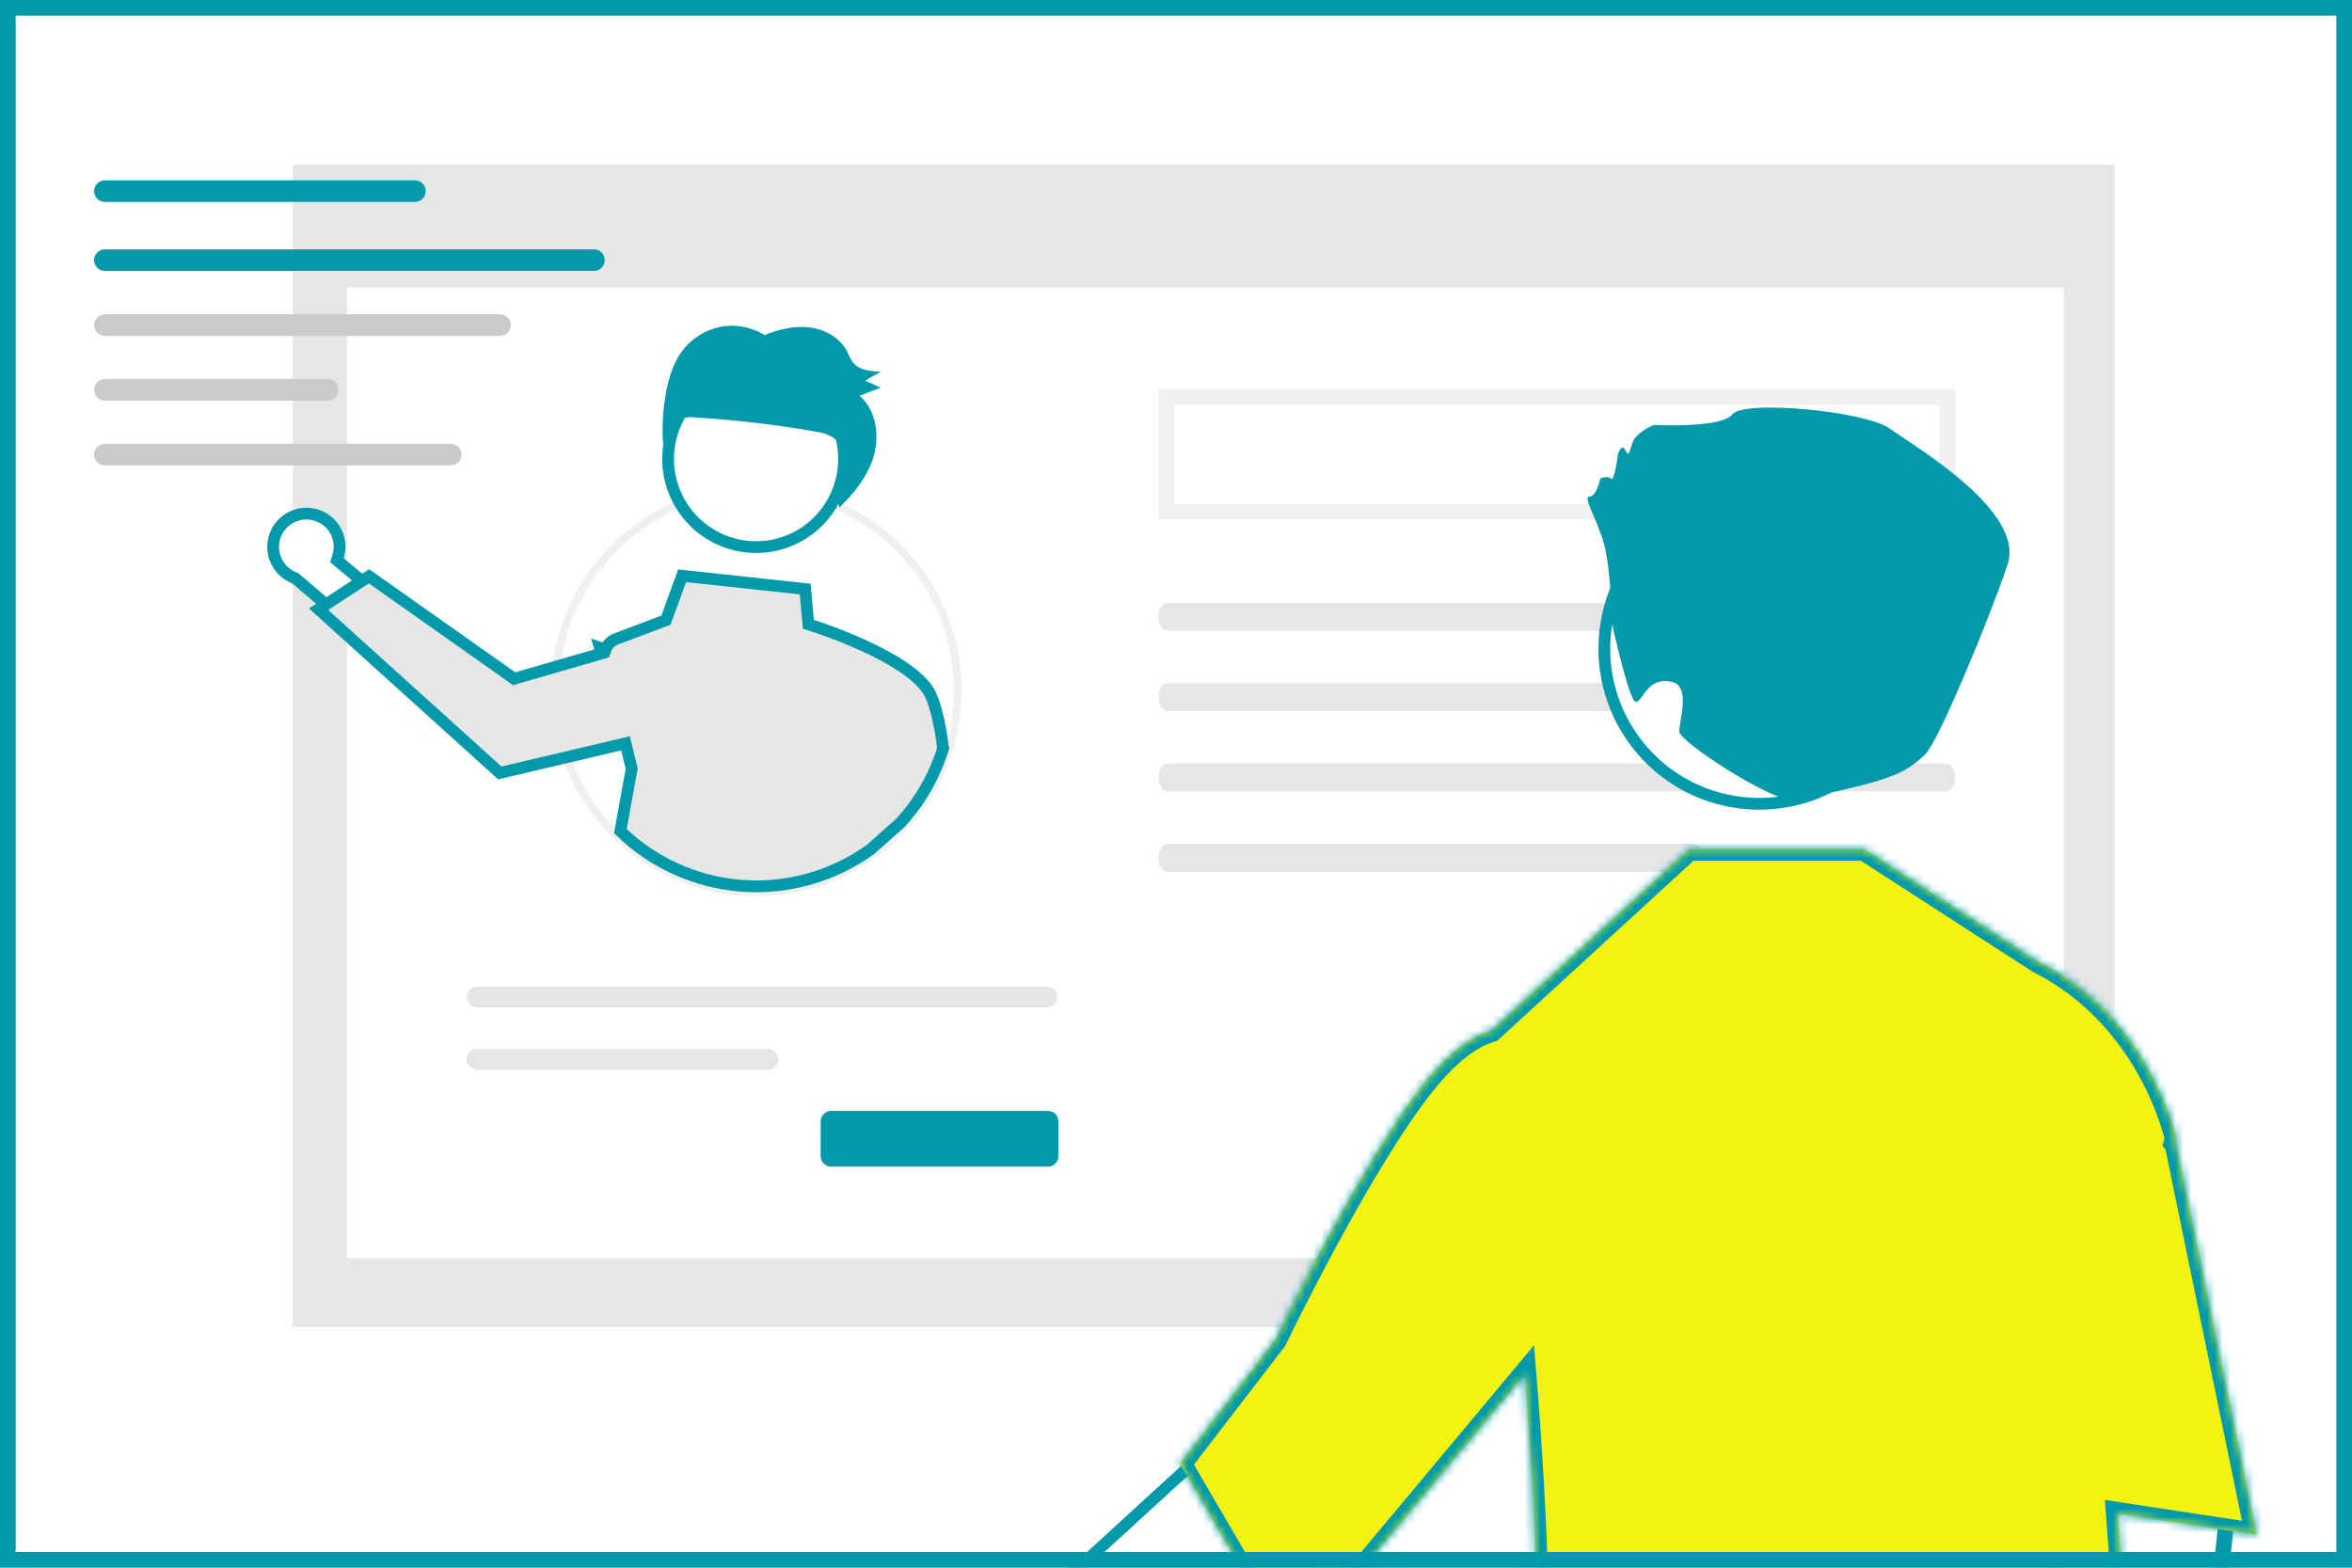
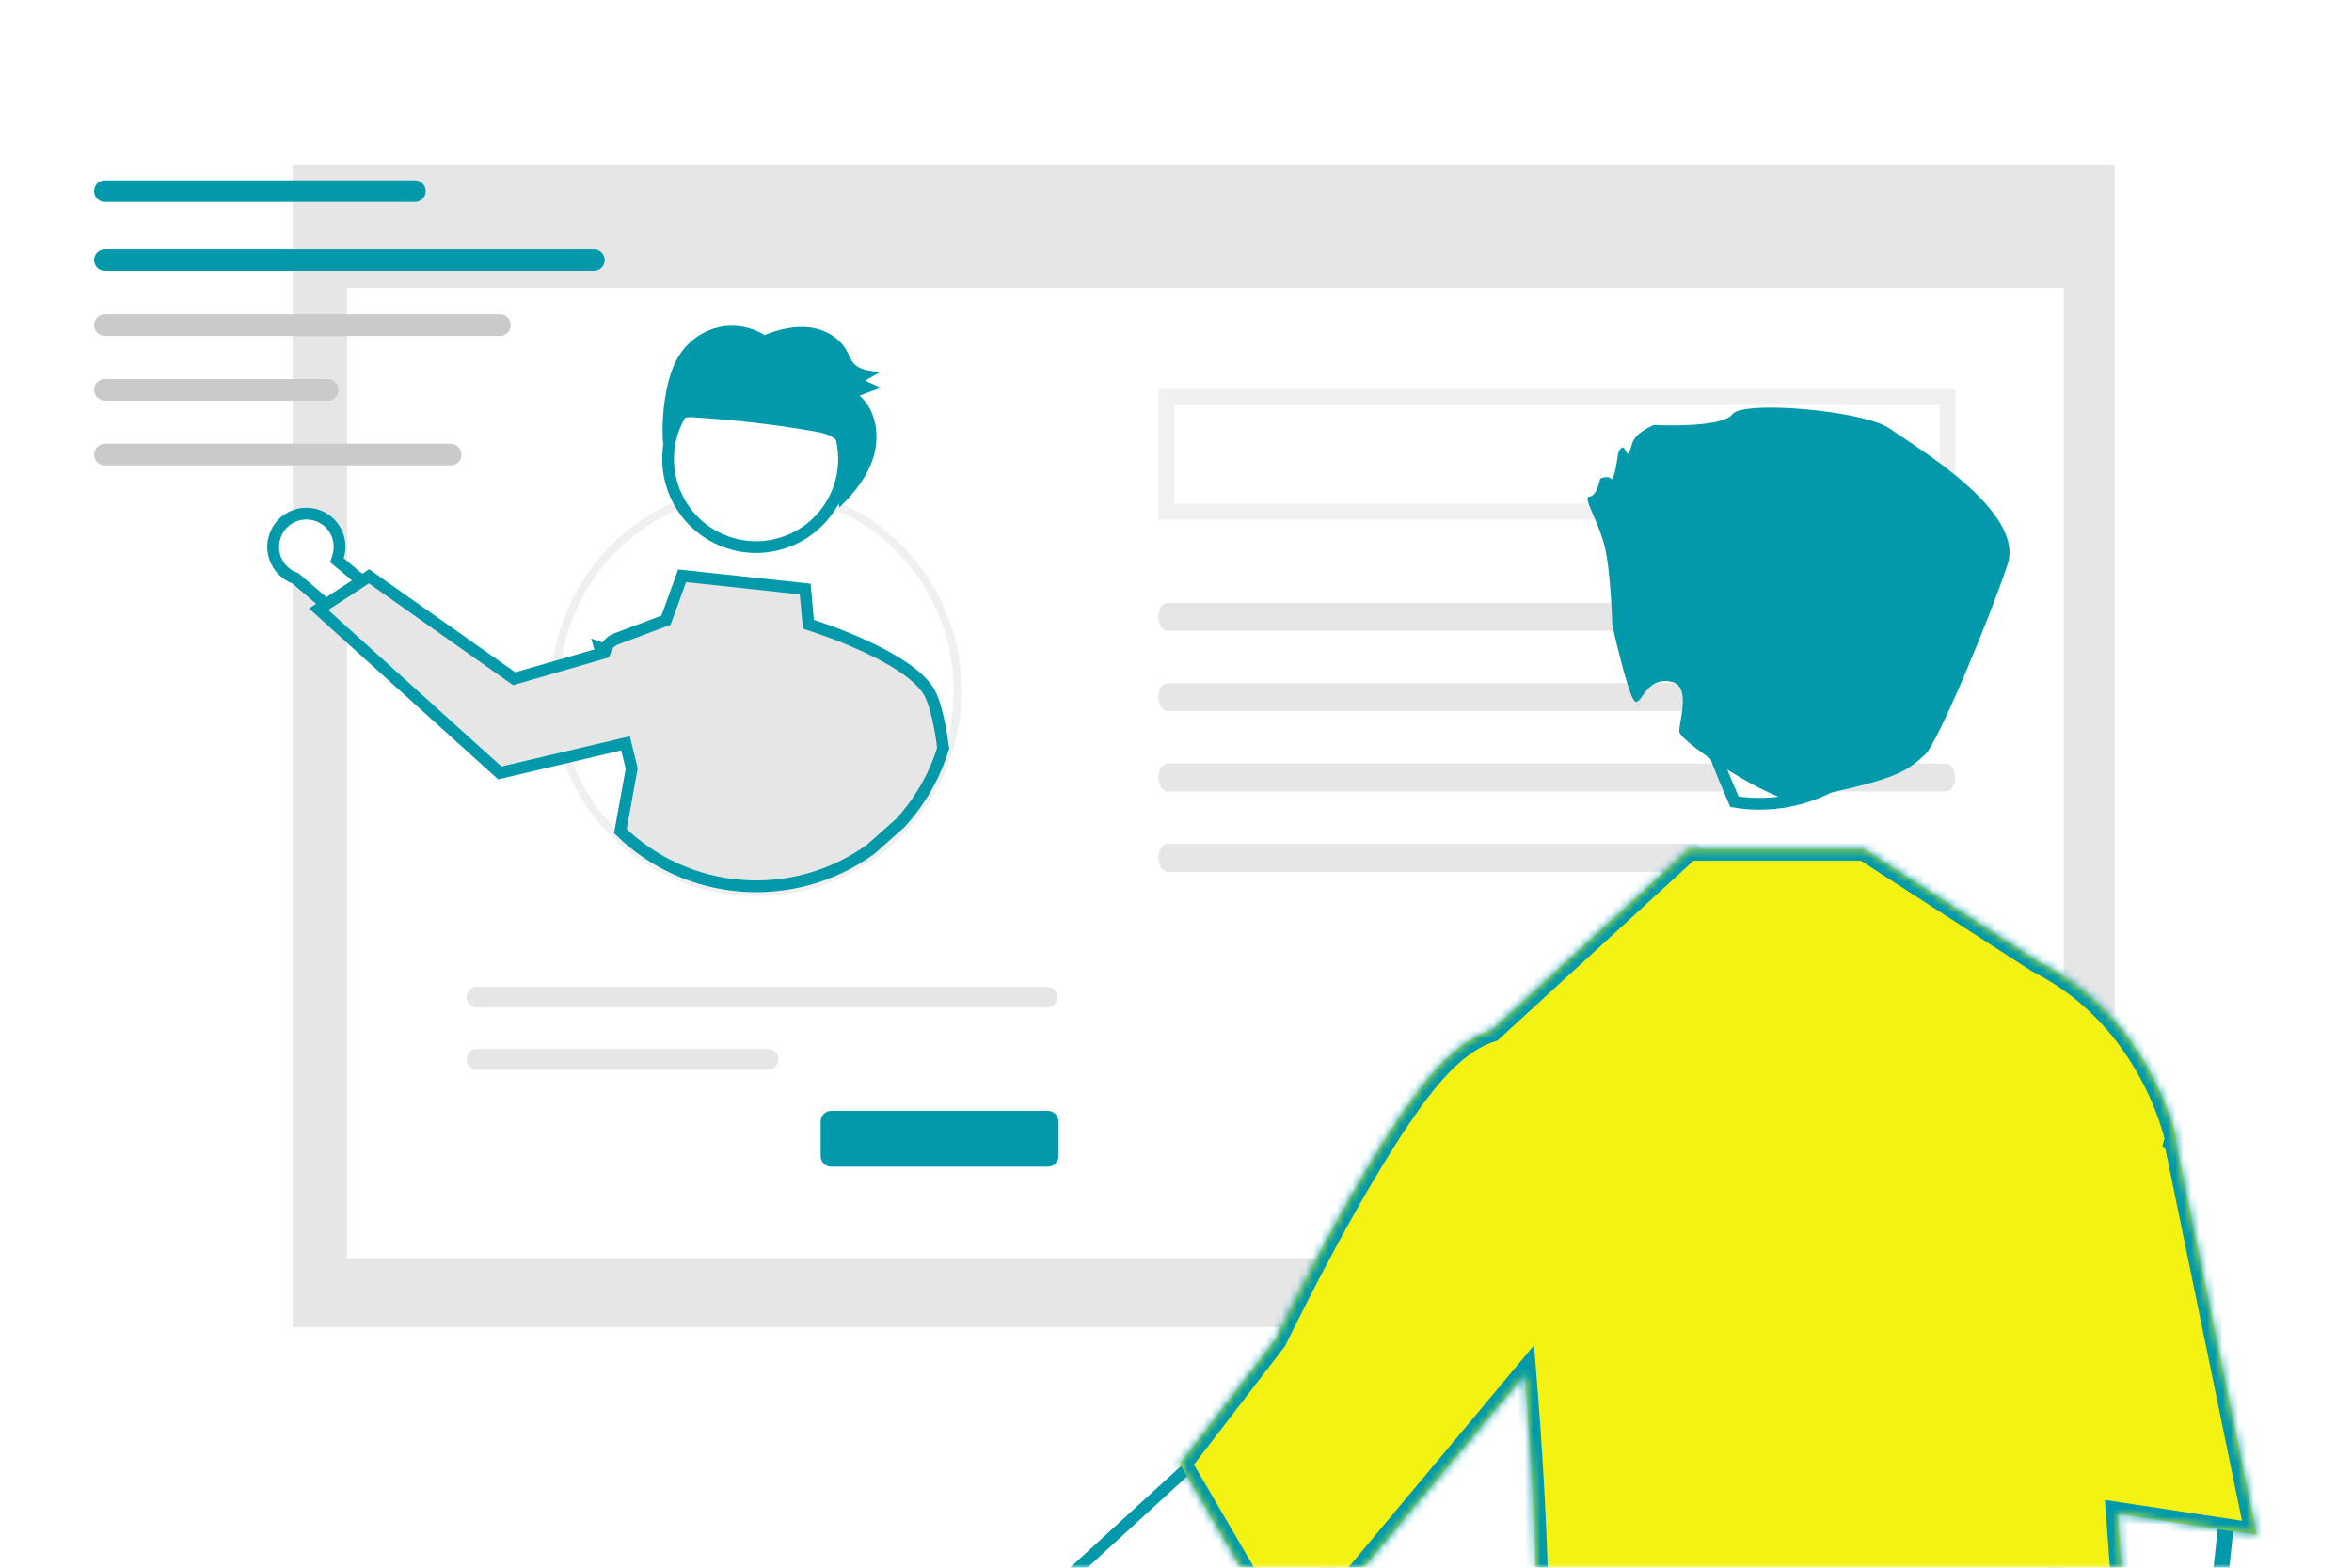
<svg xmlns="http://www.w3.org/2000/svg" width="300" height="200" viewBox="0 0 300 200" fill="none">
  <rect width="300" height="200" fill="white" />
  <mask id="mask0_385_5073" style="mask-type:alpha" maskUnits="userSpaceOnUse" x="0" y="0" width="300" height="200">
    <rect x="1" y="1" width="298" height="198" fill="white" stroke="#029AAA" stroke-width="2" />
  </mask>
  <g mask="url(#mask0_385_5073)">
    <path d="M53.462 29.058C54.857 29.058 55.987 27.927 55.987 26.532C55.987 25.137 54.857 24.006 53.462 24.006C52.066 24.006 50.935 25.137 50.935 26.532C50.935 27.927 52.066 29.058 53.462 29.058Z" fill="#E6E6E6" />
    <path d="M63.049 29.058C64.445 29.058 65.575 27.927 65.575 26.532C65.575 25.137 64.445 24.006 63.049 24.006C61.654 24.006 60.523 25.137 60.523 26.532C60.523 27.927 61.654 29.058 63.049 29.058Z" fill="#E6E6E6" />
    <path d="M72.637 29.058C74.032 29.058 75.163 27.927 75.163 26.532C75.163 25.137 74.032 24.006 72.637 24.006C71.242 24.006 70.111 25.137 70.111 26.532C70.111 27.927 71.242 29.058 72.637 29.058Z" fill="#E6E6E6" />
    <path d="M269.719 21H37.334V169.301H269.719V21Z" fill="#E6E6E6" />
    <path d="M263.251 36.708H44.264V160.523H263.251V36.708Z" fill="white" />
    <path d="M60.831 125.874C60.48 125.875 60.144 126.015 59.896 126.263C59.649 126.512 59.51 126.848 59.51 127.199C59.51 127.55 59.649 127.886 59.896 128.135C60.144 128.383 60.48 128.523 60.831 128.524H133.562C133.913 128.523 134.249 128.383 134.496 128.135C134.744 127.886 134.883 127.55 134.883 127.199C134.883 126.848 134.744 126.512 134.496 126.263C134.249 126.015 133.913 125.875 133.562 125.874H60.831Z" fill="#E6E6E6" />
    <path d="M60.831 133.827C60.48 133.828 60.144 133.969 59.896 134.217C59.649 134.465 59.51 134.802 59.51 135.153C59.51 135.503 59.649 135.84 59.896 136.088C60.144 136.337 60.48 136.477 60.831 136.478H97.962C98.312 136.477 98.648 136.337 98.896 136.088C99.143 135.84 99.282 135.503 99.282 135.153C99.282 134.802 99.143 134.465 98.896 134.217C98.648 133.969 98.312 133.828 97.962 133.827H60.831Z" fill="#E6E6E6" />
    <path d="M133.654 148.843H106.025C105.668 148.843 105.325 148.701 105.072 148.448C104.819 148.195 104.676 147.851 104.676 147.494V143.067C104.676 142.709 104.819 142.366 105.072 142.113C105.325 141.86 105.668 141.718 106.025 141.717H133.654C134.012 141.718 134.355 141.86 134.608 142.113C134.861 142.366 135.003 142.709 135.003 143.067V147.494C135.003 147.851 134.861 148.195 134.608 148.448C134.355 148.701 134.012 148.843 133.654 148.843V148.843Z" fill="#029AAA" />
    <path d="M148.937 76.902C148.622 76.903 148.321 77.091 148.099 77.425C147.877 77.759 147.752 78.212 147.752 78.685C147.752 79.157 147.877 79.61 148.099 79.945C148.321 80.279 148.622 80.467 148.937 80.468H248.196C248.51 80.467 248.812 80.279 249.034 79.945C249.256 79.61 249.381 79.157 249.381 78.685C249.381 78.212 249.256 77.759 249.034 77.425C248.812 77.091 248.51 76.903 248.196 76.902H148.937Z" fill="#E6E6E6" />
    <path d="M148.933 87.154C148.62 87.155 148.319 87.343 148.098 87.677C147.876 88.011 147.752 88.464 147.752 88.937C147.752 89.409 147.876 89.862 148.098 90.197C148.319 90.531 148.62 90.719 148.933 90.72H216.106C216.42 90.719 216.72 90.531 216.942 90.197C217.163 89.862 217.287 89.409 217.287 88.937C217.287 88.464 217.163 88.011 216.942 87.677C216.72 87.343 216.42 87.155 216.106 87.154H148.933Z" fill="#E6E6E6" />
    <path d="M148.937 97.406C148.622 97.406 148.321 97.595 148.099 97.929C147.877 98.263 147.752 98.716 147.752 99.189C147.752 99.661 147.877 100.114 148.099 100.448C148.321 100.783 148.622 100.971 148.937 100.972H248.196C248.51 100.971 248.812 100.783 249.034 100.448C249.256 100.114 249.381 99.661 249.381 99.189C249.381 98.716 249.256 98.263 249.034 97.929C248.812 97.595 248.51 97.406 248.196 97.406H148.937Z" fill="#E6E6E6" />
    <path d="M148.933 107.658C148.62 107.658 148.319 107.847 148.098 108.181C147.876 108.515 147.752 108.968 147.752 109.441C147.752 109.913 147.876 110.366 148.098 110.7C148.319 111.035 148.62 111.223 148.933 111.224H216.106C216.42 111.223 216.72 111.035 216.942 110.7C217.163 110.366 217.287 109.913 217.287 109.441C217.287 108.968 217.163 108.515 216.942 108.181C216.72 107.847 216.42 107.658 216.106 107.658H148.933Z" fill="#E6E6E6" />
    <path d="M96.475 114.338C93.035 114.341 89.628 113.665 86.449 112.347C83.27 111.03 80.381 109.098 77.949 106.661C75.516 104.224 73.587 101.331 72.272 98.146C70.957 94.962 70.282 91.549 70.285 88.103C70.28 83.264 71.614 78.518 74.137 74.391C76.66 70.265 80.275 66.92 84.581 64.726C87.702 63.135 91.109 62.186 94.602 61.935C98.095 61.684 101.603 62.136 104.919 63.264C110.791 65.268 115.763 69.296 118.948 74.629C122.133 79.963 123.325 86.255 122.311 92.387C121.297 98.518 118.144 104.09 113.413 108.11C108.681 112.13 102.679 114.337 96.475 114.338L96.475 114.338ZM96.475 62.897C92.502 62.885 88.584 63.826 85.048 65.642C81.958 67.219 79.226 69.419 77.025 72.105C74.824 74.79 73.2 77.901 72.257 81.245C71.313 84.588 71.07 88.091 71.542 91.533C72.014 94.975 73.191 98.282 75 101.247C76.808 104.211 79.209 106.769 82.052 108.76C84.894 110.751 88.117 112.132 91.517 112.816C94.918 113.5 98.423 113.472 101.812 112.735C105.202 111.997 108.402 110.566 111.213 108.53C112.572 107.548 113.829 106.431 114.964 105.196C118.284 101.597 120.485 97.107 121.297 92.274C122.108 87.441 121.495 82.477 119.533 77.987C117.571 73.498 114.345 69.68 110.249 66.999C106.154 64.319 101.367 62.893 96.475 62.897V62.897Z" fill="#F0F0F0" />
    <path d="M36.7 66.256C37.542 65.685 38.56 65.438 39.568 65.556L39.631 65.564C40.241 65.641 40.827 65.851 41.347 66.179C41.867 66.507 42.31 66.945 42.643 67.463C42.976 67.981 43.192 68.566 43.275 69.176C43.358 69.787 43.307 70.409 43.124 70.997L42.976 71.475L43.36 71.795L51.61 78.679L49.179 83.652L37.771 73.858L37.673 73.773L37.552 73.727C36.586 73.354 35.788 72.639 35.313 71.716C34.837 70.794 34.715 69.728 34.971 68.722C35.227 67.715 35.842 66.838 36.7 66.256Z" fill="white" stroke="#029AAA" stroke-width="1.5" />
    <path d="M120.246 95.168L120.254 95.25L120.279 95.329L120.31 95.425C119.217 98.991 117.339 102.266 114.814 105.009L111.043 108.361C106.248 111.824 100.38 113.466 94.487 112.994C88.712 112.532 83.282 110.068 79.128 106.033L80.546 98.206L80.575 98.049L80.537 97.893L79.962 95.554L79.784 94.833L79.061 95.004L72.324 96.591L72.324 96.591L63.748 98.607L40.642 77.725L40.736 77.664L40.736 77.664L46.617 73.82L46.618 73.819L47.071 73.523L65.292 86.384L65.586 86.592L65.933 86.491L71.297 84.938L71.297 84.938L76.734 83.364L76.525 82.643L77.234 82.888C77.341 82.576 77.516 82.293 77.746 82.057C77.975 81.822 78.253 81.64 78.561 81.525L78.562 81.524L84.622 79.247L84.945 79.126L85.063 78.801L87.005 73.455L102.704 75.147L103.063 79.147L103.108 79.643L103.582 79.794C104.384 80.052 107.793 81.183 111.225 82.856C112.942 83.693 114.642 84.655 116.019 85.696C117.412 86.751 118.389 87.824 118.784 88.86L118.796 88.892L118.811 88.923C119.075 89.46 119.393 90.54 119.671 91.775C119.945 92.99 120.163 94.271 120.246 95.168Z" fill="#E6E6E6" stroke="#029AAA" stroke-width="1.5" />
    <path d="M107.091 55.022C109.039 60.916 105.848 67.275 99.966 69.226C94.084 71.177 87.735 67.982 85.787 62.087C83.839 56.193 87.03 49.834 92.912 47.883C98.794 45.932 105.142 49.127 107.091 55.022Z" fill="white" stroke="#029AAA" stroke-width="1.5" />
    <path d="M86.895 44.937C88.063 43.292 89.816 42.141 91.805 41.712C93.771 41.313 95.818 41.684 97.513 42.745C99.356 42.013 101.344 41.527 103.296 41.774C105.249 42.021 107.162 43.096 108.066 44.867C108.256 45.326 108.486 45.768 108.755 46.187C109.551 47.234 111.03 47.37 112.336 47.42C111.676 47.8 111.015 48.18 110.354 48.56C111.013 48.862 111.671 49.164 112.33 49.467C111.434 49.804 110.538 50.142 109.642 50.479C111.727 52.286 112.231 55.503 111.442 58.2C110.694 60.753 108.98 62.903 107.066 64.743C106.693 63.37 107.104 61.881 107.377 60.459C107.666 58.957 107.712 57.201 106.646 56.141C105.926 55.425 104.871 55.209 103.875 55.036C98.856 54.16 93.789 53.567 88.701 53.259C88.02 53.166 87.326 53.236 86.678 53.463C85.44 54.005 84.942 55.495 84.584 56.816C84.412 54.497 84.549 52.166 84.992 49.882C85.331 48.135 85.866 46.385 86.895 44.937Z" fill="#029AAA" />
    <path d="M52.925 25.762H13.375C13.011 25.761 12.662 25.616 12.404 25.357C12.147 25.099 12.002 24.749 12.002 24.384C12.002 24.019 12.147 23.669 12.404 23.41C12.662 23.152 13.011 23.006 13.375 23.006H52.925C53.29 23.006 53.64 23.151 53.898 23.41C54.156 23.668 54.301 24.018 54.301 24.384C54.301 24.749 54.156 25.1 53.898 25.358C53.64 25.617 53.29 25.762 52.925 25.762V25.762Z" fill="#029AAA" />
    <path d="M75.76 34.563H13.376C13.011 34.563 12.661 34.418 12.403 34.159C12.145 33.901 12 33.55 12 33.185C12 32.82 12.145 32.469 12.403 32.211C12.661 31.952 13.011 31.807 13.376 31.807H75.76C76.125 31.807 76.475 31.952 76.732 32.211C76.99 32.469 77.135 32.82 77.135 33.185C77.135 33.55 76.99 33.901 76.732 34.159C76.475 34.418 76.125 34.563 75.76 34.563Z" fill="#029AAA" />
    <path d="M63.772 42.854H13.376C13.011 42.854 12.661 42.709 12.403 42.45C12.145 42.192 12 41.842 12 41.476C12 41.111 12.145 40.76 12.403 40.502C12.661 40.243 13.011 40.098 13.376 40.098H63.772C64.136 40.098 64.486 40.243 64.744 40.502C65.002 40.76 65.147 41.111 65.147 41.476C65.147 41.842 65.002 42.192 64.744 42.45C64.486 42.709 64.136 42.854 63.772 42.854V42.854Z" fill="#CACACA" />
    <path d="M41.794 51.115H13.376C13.011 51.115 12.661 50.97 12.403 50.712C12.145 50.453 12 50.103 12 49.737C12 49.372 12.145 49.021 12.403 48.763C12.661 48.505 13.011 48.359 13.376 48.359H41.794C42.158 48.359 42.508 48.505 42.766 48.763C43.024 49.021 43.169 49.372 43.169 49.737C43.169 50.103 43.024 50.453 42.766 50.712C42.508 50.97 42.158 51.115 41.794 51.115V51.115Z" fill="#CACACA" />
    <path d="M57.492 59.375H13.375C13.011 59.375 12.662 59.229 12.404 58.971C12.147 58.713 12.002 58.363 12.002 57.998C12.002 57.633 12.147 57.282 12.404 57.024C12.662 56.766 13.011 56.62 13.375 56.62H57.492C57.856 56.62 58.206 56.766 58.463 57.024C58.721 57.282 58.865 57.633 58.865 57.998C58.865 58.363 58.721 58.713 58.463 58.971C58.206 59.229 57.856 59.375 57.492 59.375V59.375Z" fill="#CACACA" />
    <rect x="148.752" y="50.644" width="99.639" height="14.632" stroke="#F0F0F0" stroke-width="2" />
    <path d="M261.272 190.824L261.268 190.781L261.261 190.737L257.6 169.373L277.102 165.059L283.94 194.465L277.772 251.869L277.727 252.284L277.991 252.608C279.113 253.985 279.798 255.667 279.959 257.438C280.119 259.209 279.747 260.987 278.891 262.545C278.035 264.102 276.734 265.367 275.155 266.178C273.577 266.989 271.792 267.308 270.031 267.095C268.27 266.882 266.612 266.146 265.271 264.982C263.93 263.818 262.967 262.278 262.506 260.561C262.045 258.844 262.107 257.028 262.684 255.347C263.26 253.665 264.326 252.195 265.743 251.125L268.124 249.327H266.062L261.272 190.824Z" fill="white" stroke="#029AAA" stroke-width="2" />
    <path d="M101.955 227.404C103.659 226.824 105.495 226.761 107.234 227.221L107.628 227.418L108.009 227.07L151.945 186.852L151.97 186.829L151.992 186.805L166.778 170.657L182.493 183.779L163.278 207.418L114.146 237.682L113.879 237.847L113.808 238.152C113.396 239.932 112.462 241.549 111.126 242.793C109.79 244.038 108.114 244.853 106.312 245.136C104.51 245.418 102.664 245.155 101.013 244.379C99.362 243.603 97.979 242.35 97.044 240.781C96.109 239.212 95.663 237.398 95.764 235.573C95.865 233.748 96.509 231.995 97.612 230.539C98.716 229.084 100.228 227.992 101.955 227.404Z" fill="white" stroke="#029AAA" stroke-width="1.5" />
    <mask id="path-28-inside-1_385_5073" fill="white">
      <path fill-rule="evenodd" clip-rule="evenodd" d="M189.943 271.626L189.604 271.539C196.866 244.331 197.396 211.35 194.469 175.405L164.684 211.056L150.482 186.736L162.651 170.906C162.752 170.679 173.409 148.551 181.599 138.259C184.924 134.081 187.825 132.153 190.214 131.438L215.424 108.307H237.796L259.975 122.645C274.313 129.826 277.572 145.034 277.603 145.187L277.625 145.295L277.474 145.823L277.604 145.982L287.868 195.819L270.114 193.124L275.458 264.852L275.466 264.955L275.428 265.051C273.286 270.491 267.546 269.717 260.9 268.819C257.323 268.336 248.565 270.496 240.079 272.589C232.828 274.377 225.775 276.117 222.321 276.117C207.671 276.117 190.989 271.895 189.943 271.626Z" />
    </mask>
    <path fill-rule="evenodd" clip-rule="evenodd" d="M189.943 271.626L189.604 271.539C196.866 244.331 197.396 211.35 194.469 175.405L164.684 211.056L150.482 186.736L162.651 170.906C162.752 170.679 173.409 148.551 181.599 138.259C184.924 134.081 187.825 132.153 190.214 131.438L215.424 108.307H237.796L259.975 122.645C274.313 129.826 277.572 145.034 277.603 145.187L277.625 145.295L277.474 145.823L277.604 145.982L287.868 195.819L270.114 193.124L275.458 264.852L275.466 264.955L275.428 265.051C273.286 270.491 267.546 269.717 260.9 268.819C257.323 268.336 248.565 270.496 240.079 272.589C232.828 274.377 225.775 276.117 222.321 276.117C207.671 276.117 190.989 271.895 189.943 271.626Z" fill="#F4F212" />
    <path d="M189.604 271.539L188.155 271.152L187.765 272.614L189.23 272.991L189.604 271.539ZM189.943 271.626L189.568 273.078L189.569 273.079L189.943 271.626ZM194.469 175.405L195.964 175.283L195.666 171.632L193.317 174.443L194.469 175.405ZM164.684 211.056L163.388 211.812L164.466 213.657L165.835 212.018L164.684 211.056ZM150.482 186.736L149.293 185.822L148.678 186.622L149.187 187.493L150.482 186.736ZM162.651 170.906L163.841 171.82L163.95 171.678L164.022 171.514L162.651 170.906ZM181.599 138.259L180.426 137.325L181.599 138.259ZM190.214 131.438L190.644 132.875L190.974 132.776L191.228 132.543L190.214 131.438ZM215.424 108.307V106.807H214.84L214.41 107.202L215.424 108.307ZM237.796 108.307L238.611 107.047L238.239 106.807H237.796V108.307ZM259.975 122.645L259.161 123.905L259.23 123.949L259.303 123.986L259.975 122.645ZM277.603 145.187L279.073 144.888L279.073 144.887L277.603 145.187ZM277.625 145.295L279.067 145.708L279.168 145.355L279.095 144.996L277.625 145.295ZM277.474 145.823L276.032 145.41L275.817 146.163L276.311 146.77L277.474 145.823ZM277.604 145.982L279.073 145.68L278.999 145.32L278.767 145.035L277.604 145.982ZM287.868 195.819L287.643 197.302L289.771 197.625L289.337 195.516L287.868 195.819ZM270.114 193.124L270.34 191.641L268.479 191.359L268.619 193.235L270.114 193.124ZM275.458 264.852L276.954 264.742L276.954 264.741L275.458 264.852ZM275.466 264.955L276.861 265.505L276.987 265.186L276.962 264.845L275.466 264.955ZM275.428 265.051L274.032 264.501L274.032 264.501L275.428 265.051ZM260.9 268.819L260.7 270.306L260.7 270.306L260.9 268.819ZM240.079 272.589L240.438 274.045L240.079 272.589ZM222.321 276.117V274.617V276.117ZM189.23 272.991L189.568 273.078L190.317 270.173L189.979 270.086L189.23 272.991ZM192.973 175.526C195.896 211.412 195.351 244.191 188.155 271.152L191.054 271.925C198.381 244.471 198.896 211.289 195.964 175.283L192.973 175.526ZM193.317 174.443L163.533 210.094L165.835 212.018L195.62 176.366L193.317 174.443ZM165.979 210.3L151.778 185.98L149.187 187.493L163.388 211.812L165.979 210.3ZM151.672 187.65L163.841 171.82L161.462 169.992L149.293 185.822L151.672 187.65ZM164.022 171.514C164.02 171.519 164.18 171.183 164.505 170.52C164.82 169.878 165.274 168.959 165.843 167.831C166.979 165.573 168.57 162.478 170.411 159.07C174.111 152.225 178.769 144.225 182.773 139.193L180.426 137.325C176.24 142.585 171.474 150.795 167.772 157.643C164.063 164.505 161.353 170.133 161.28 170.297L164.022 171.514ZM182.773 139.193C185.985 135.157 188.649 133.472 190.644 132.875L189.784 130.001C187 130.834 183.863 133.005 180.426 137.325L182.773 139.193ZM214.41 107.202L189.2 130.333L191.228 132.543L216.438 109.412L214.41 107.202ZM237.796 106.807H215.424V109.807H237.796V106.807ZM260.789 121.385L238.611 107.047L236.982 109.567L259.161 123.905L260.789 121.385ZM279.073 144.887C279.025 144.655 275.646 128.816 260.647 121.304L259.303 123.986C266.124 127.402 270.329 132.736 272.842 137.278C275.357 141.825 276.138 145.51 276.133 145.488L279.073 144.887ZM279.095 144.996L279.073 144.888L276.133 145.486L276.155 145.595L279.095 144.996ZM278.916 146.235L279.067 145.708L276.183 144.883L276.032 145.41L278.916 146.235ZM278.767 145.035L278.637 144.876L276.311 146.77L276.441 146.929L278.767 145.035ZM289.337 195.516L279.073 145.68L276.135 146.285L286.399 196.121L289.337 195.516ZM269.889 194.607L287.643 197.302L288.093 194.336L270.34 191.641L269.889 194.607ZM276.954 264.741L271.61 193.013L268.619 193.235L273.962 264.963L276.954 264.741ZM276.962 264.845L276.954 264.742L273.962 264.962L273.97 265.065L276.962 264.845ZM276.824 265.601L276.861 265.505L274.07 264.405L274.032 264.501L276.824 265.601ZM260.7 270.306C263.952 270.745 267.284 271.207 270.072 270.796C271.503 270.584 272.875 270.135 274.065 269.279C275.267 268.414 276.195 267.198 276.824 265.6L274.032 264.501C273.59 265.624 272.997 266.352 272.313 266.843C271.617 267.344 270.737 267.665 269.634 267.828C267.356 268.164 264.495 267.791 261.101 267.333L260.7 270.306ZM240.438 274.045C244.691 272.997 248.967 271.942 252.625 271.209C254.454 270.842 256.104 270.561 257.502 270.4C258.923 270.237 259.993 270.21 260.7 270.306L261.101 267.333C260.019 267.186 258.652 267.248 257.16 267.42C255.645 267.594 253.905 267.893 252.036 268.267C248.299 269.016 243.954 270.088 239.72 271.133L240.438 274.045ZM222.321 277.617C224.225 277.617 226.994 277.148 230.088 276.491C233.218 275.826 236.82 274.938 240.438 274.045L239.72 271.133C236.088 272.028 232.537 272.904 229.465 273.556C226.356 274.216 223.871 274.617 222.321 274.617V277.617ZM189.569 273.079C190.621 273.349 207.464 277.617 222.321 277.617V274.617C207.878 274.617 191.358 270.441 190.316 270.173L189.569 273.079Z" fill="#029AAA" mask="url(#path-28-inside-1_385_5073)" />
-     <path d="M227.558 63.211C238.328 64.962 245.645 75.128 243.896 85.92C242.148 96.713 231.998 104.04 221.227 102.289C210.457 100.538 203.14 90.371 204.889 79.579C206.637 68.787 216.787 61.46 227.558 63.211Z" fill="white" stroke="#029AAA" stroke-width="1.5" />
+     <path d="M227.558 63.211C238.328 64.962 245.645 75.128 243.896 85.92C242.148 96.713 231.998 104.04 221.227 102.289C206.637 68.787 216.787 61.46 227.558 63.211Z" fill="white" stroke="#029AAA" stroke-width="1.5" />
    <path d="M205.641 79.7C205.641 79.7 205.477 72.478 204.566 69.282C203.654 66.086 201.831 63.347 202.743 63.347C203.654 63.347 204.11 61.064 204.11 61.064C204.11 61.064 205.021 60.608 205.477 61.064C205.933 61.521 206.389 57.868 206.389 57.868C206.389 57.868 206.844 56.499 207.3 57.412C207.756 58.325 207.756 57.868 208.212 56.499C208.667 55.129 210.946 54.216 210.946 54.216C210.946 54.216 219.606 54.672 220.973 52.846C222.34 51.02 237.836 52.39 241.026 54.672C244.216 56.955 258.345 65.173 256.066 72.021C253.787 78.869 247.227 94.637 245.584 96.218C242.984 98.718 241.185 99.619 228.885 102.071C226.478 102.551 214.191 94.68 214.191 93.31C214.191 91.94 215.672 87.597 213.291 87.001C209.692 86.099 209.288 90.657 208.376 89.288C207.464 87.918 205.641 79.7 205.641 79.7Z" fill="#029AAA" />
  </g>
-   <rect x="1" y="1" width="298" height="198" stroke="#029AAA" stroke-width="2" />
</svg>